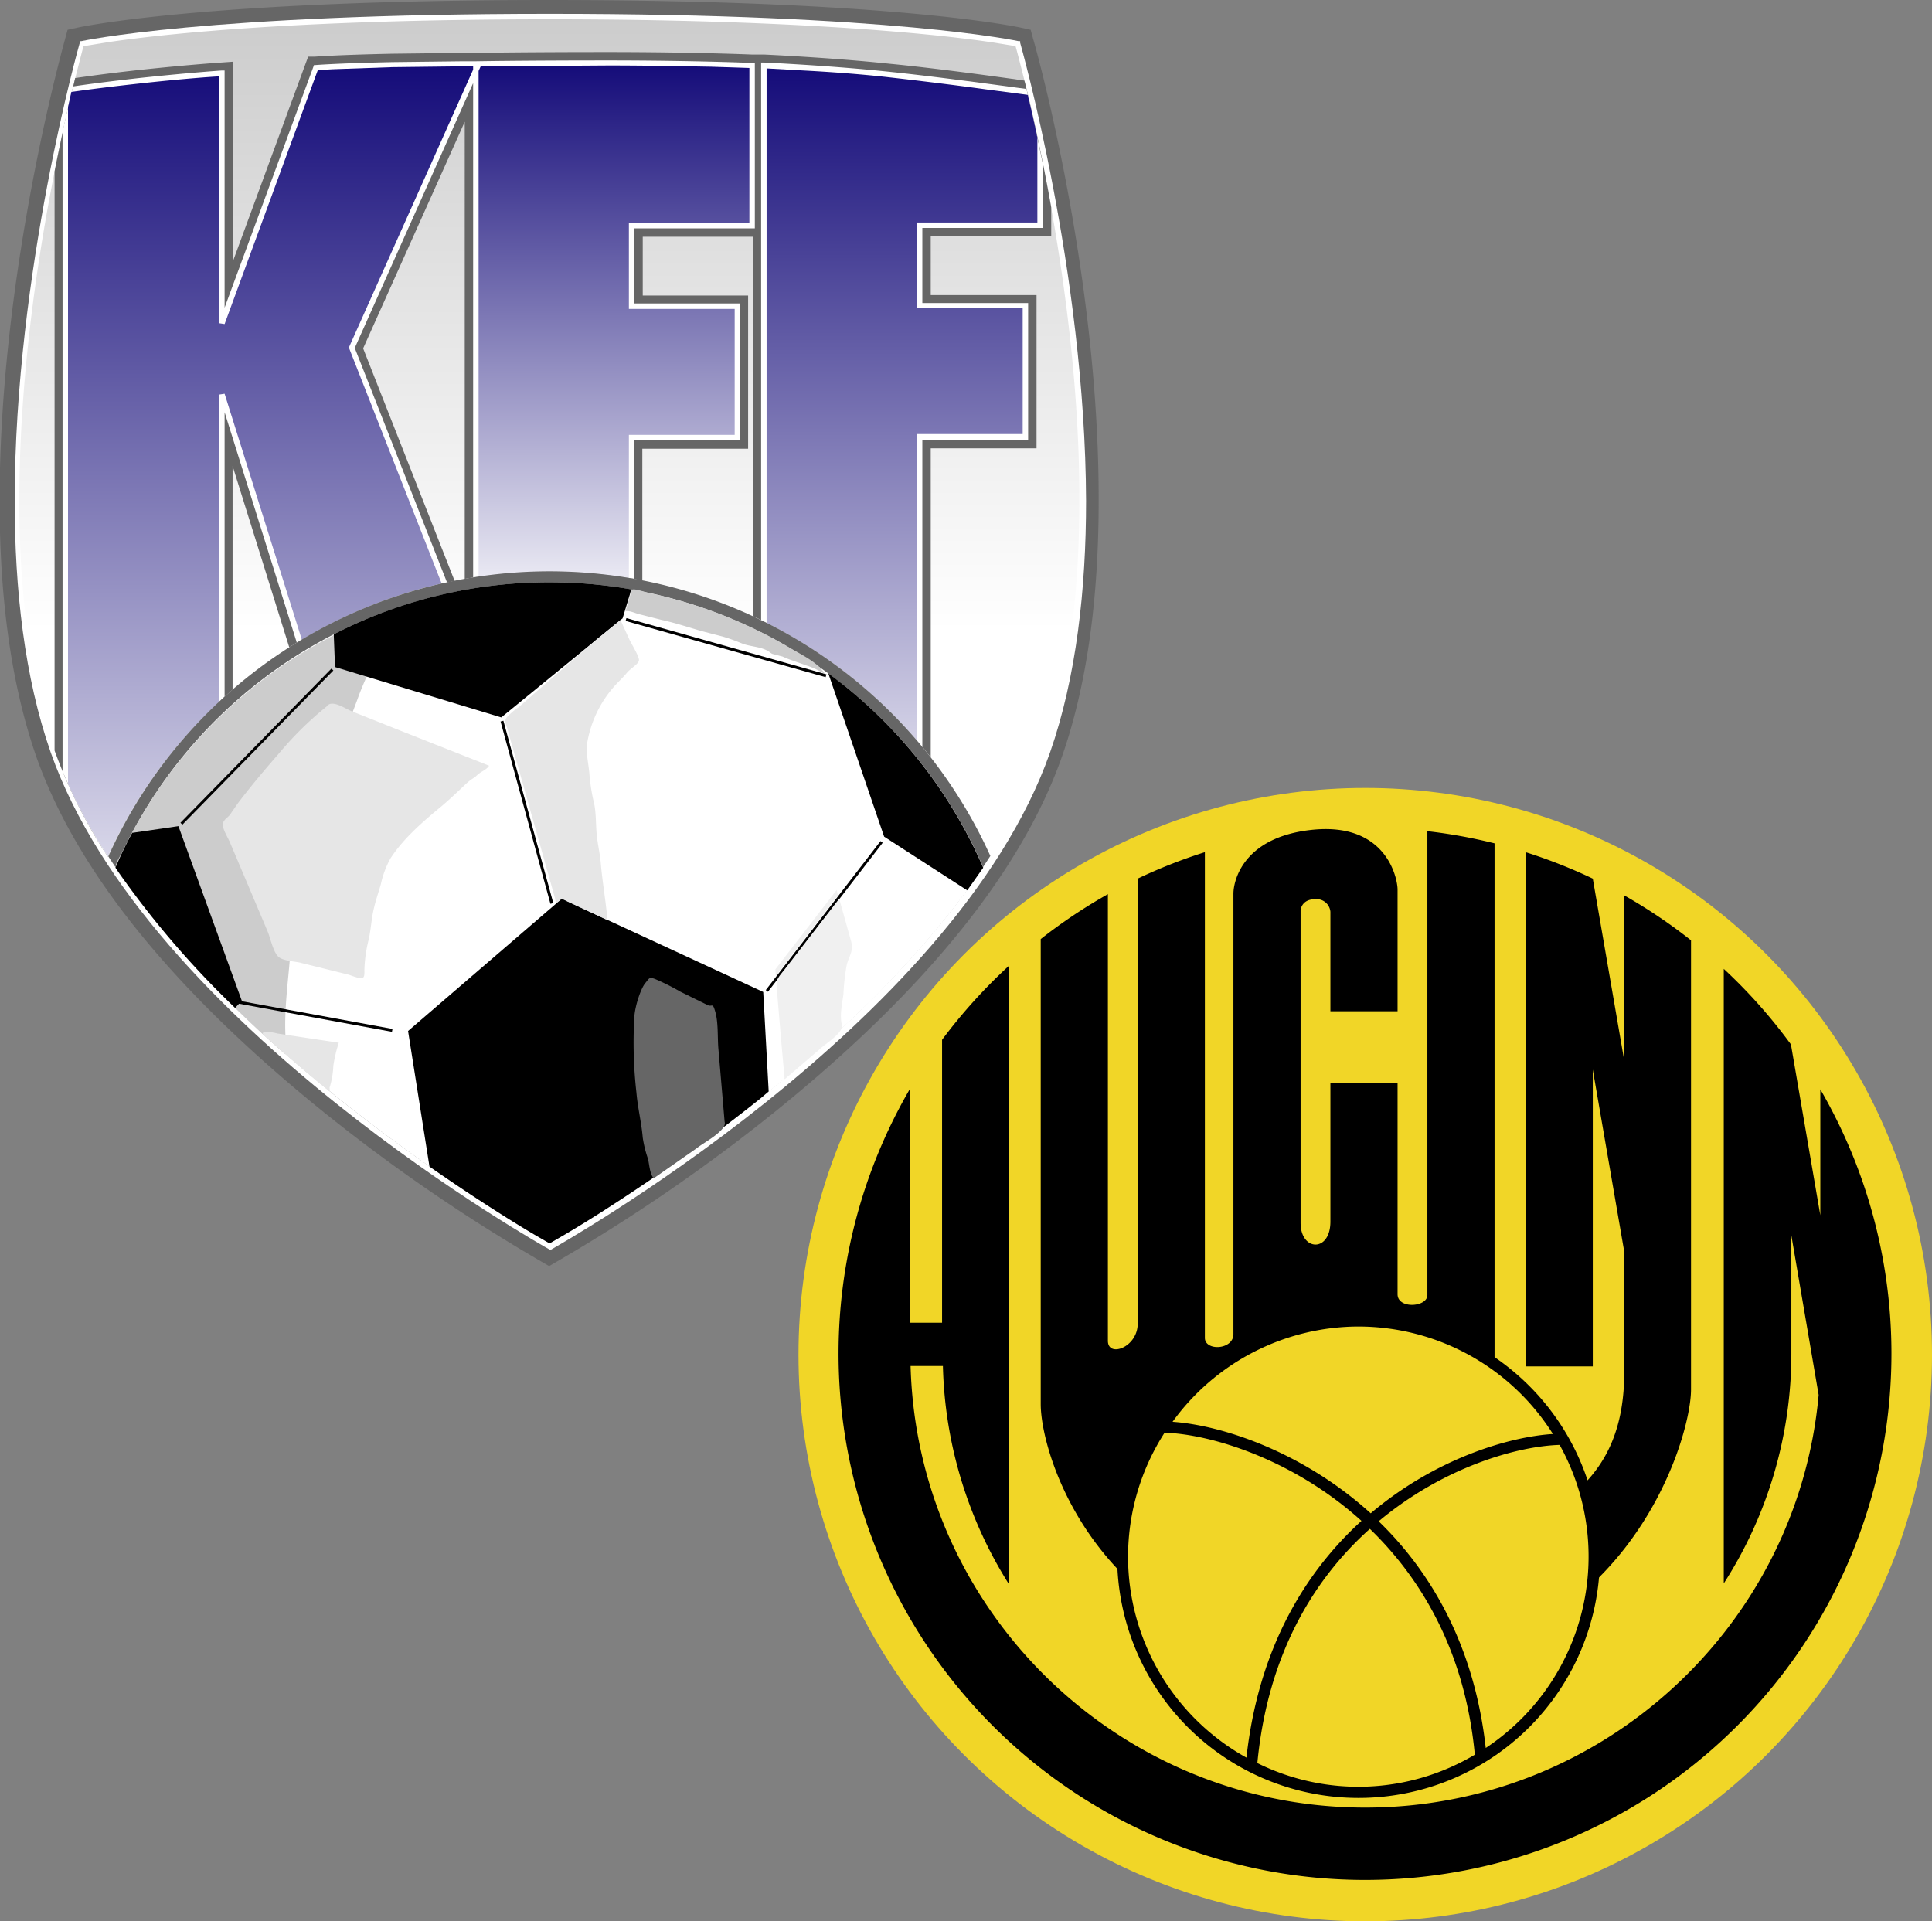
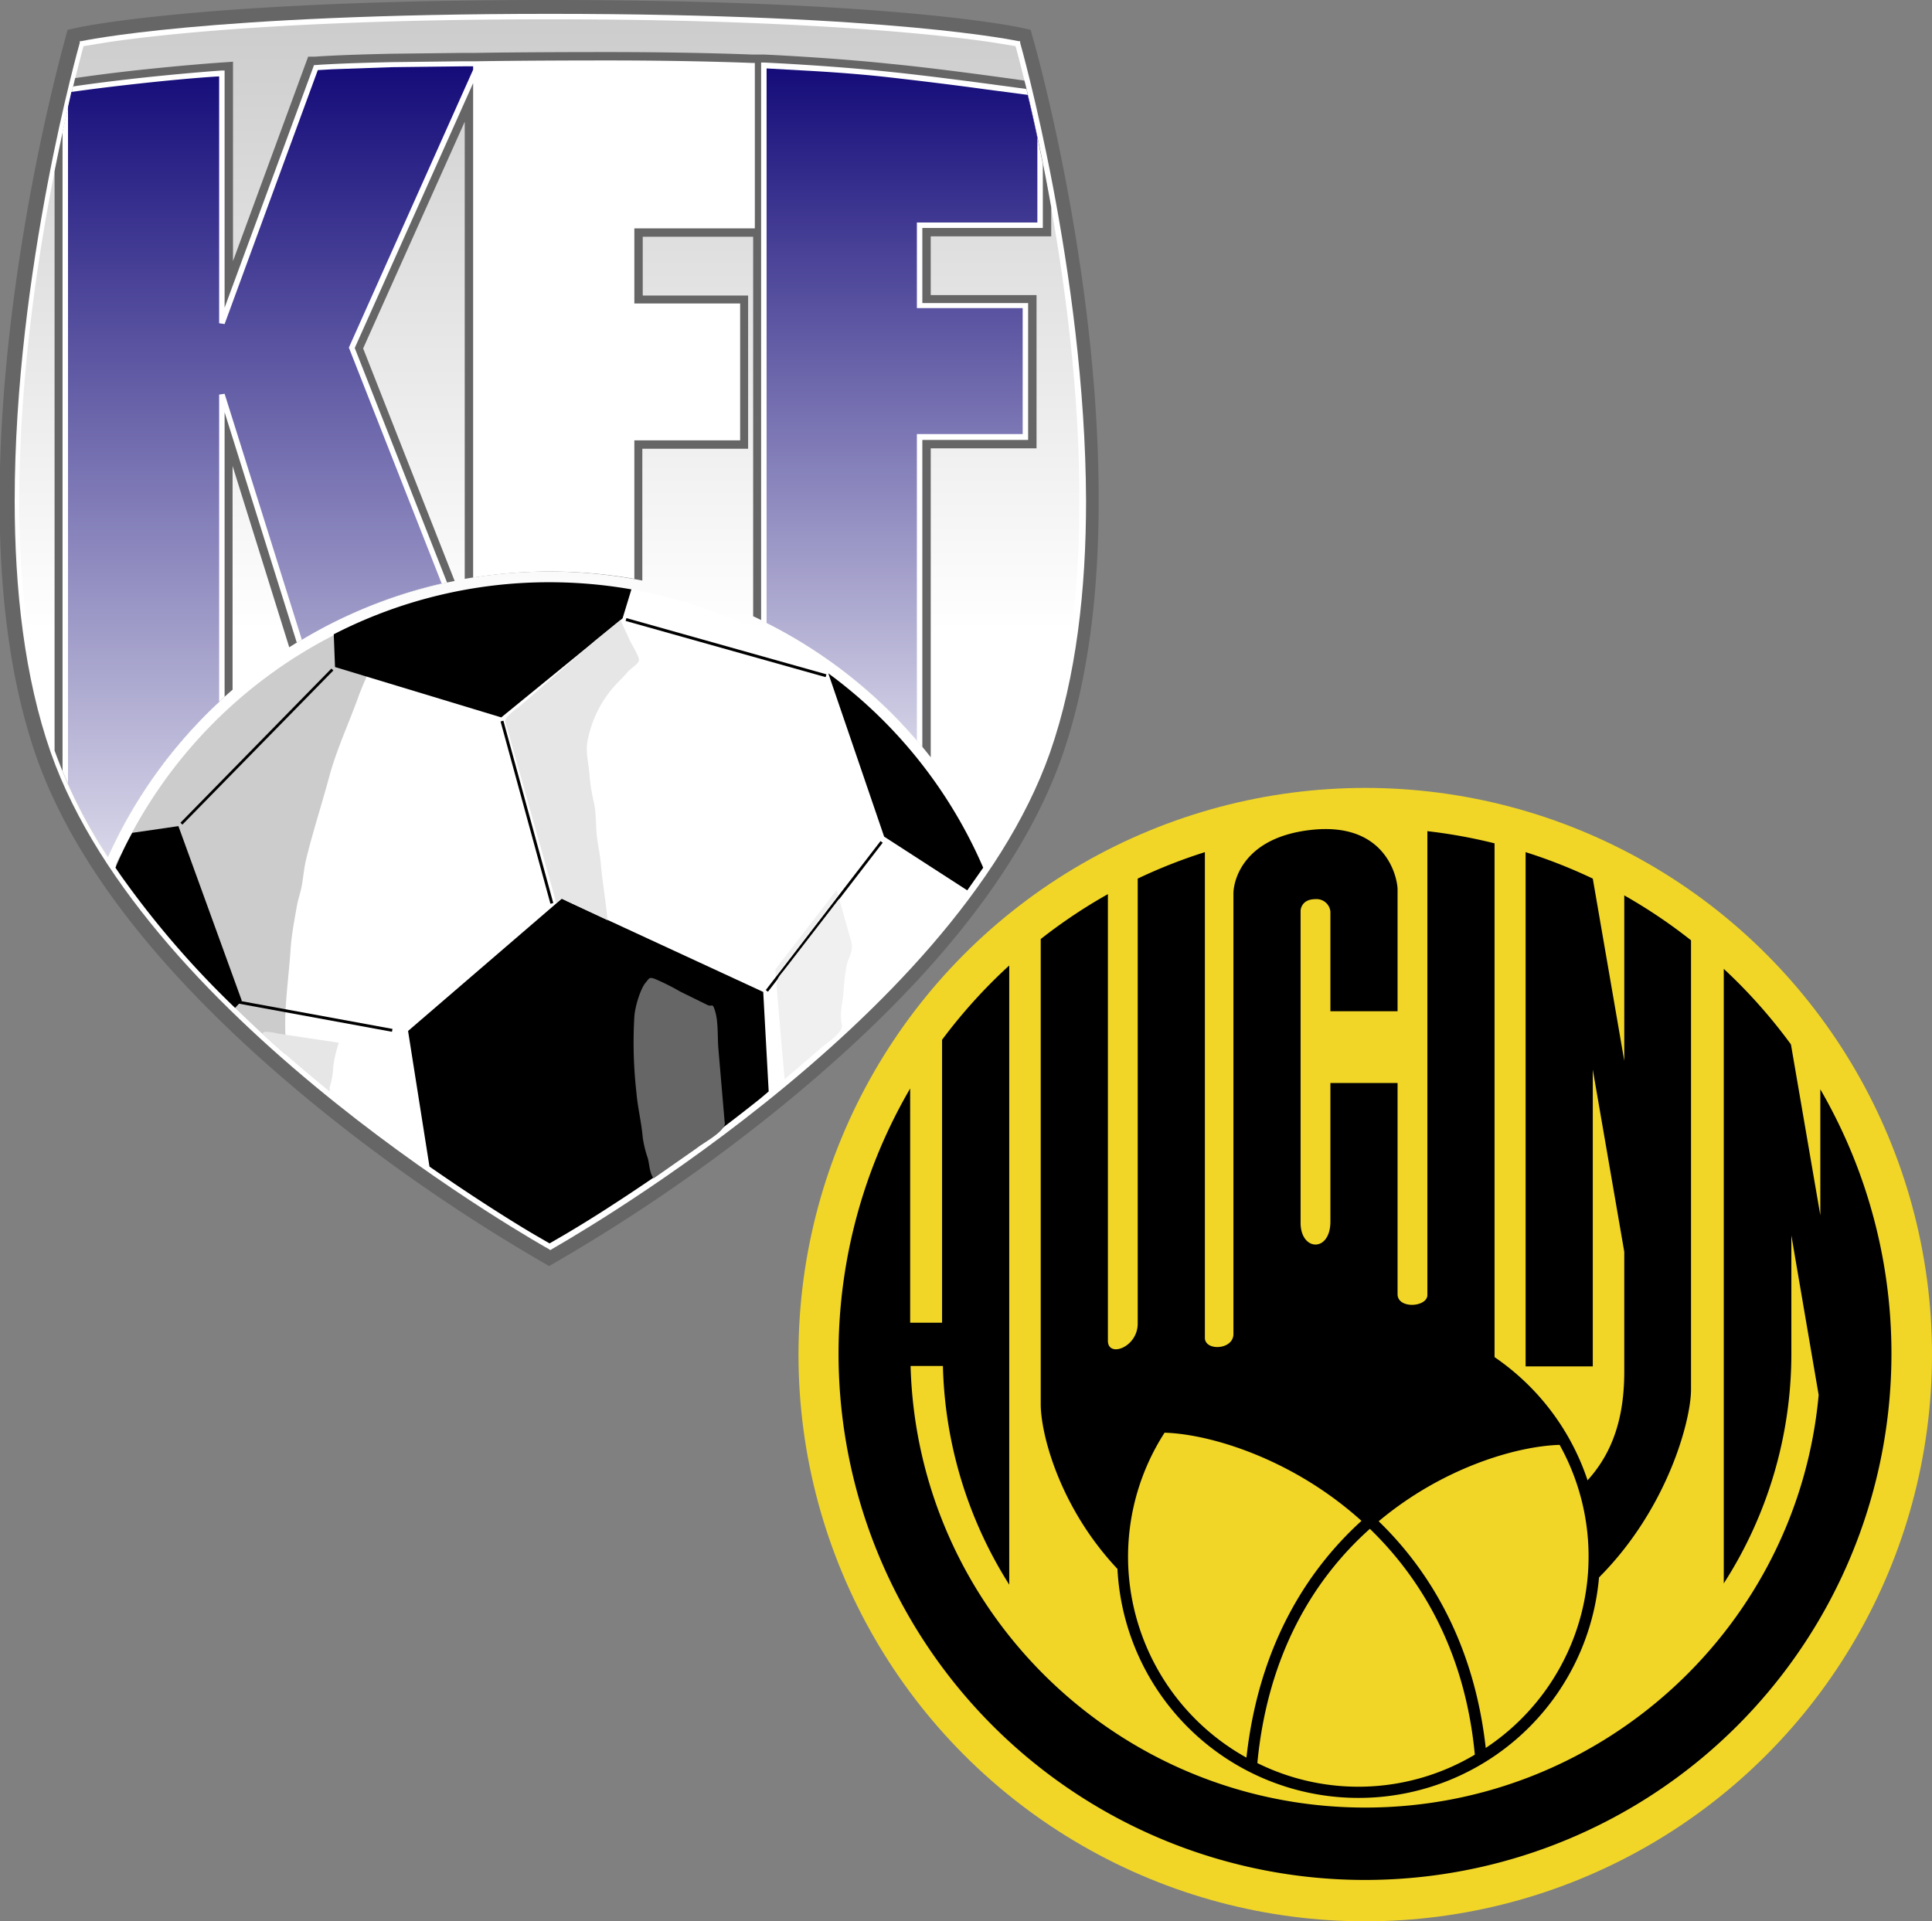
<svg xmlns="http://www.w3.org/2000/svg" viewBox="0 0 460.2 457.7">
  <rect x="0" y="0" width="460.2" height="457.7" fill="#808080" stroke="none" />
  <defs>
    <linearGradient id="a" x1="359.18" y1="392.2" x2="359.18" y2="99.07" gradientUnits="userSpaceOnUse">
      <stop offset="0.5" stop-color="#fff" />
      <stop offset="1" stop-color="#ccc" />
    </linearGradient>
    <linearGradient id="b" x1="292.79" y1="368.22" x2="292.79" y2="110.4" gradientUnits="userSpaceOnUse">
      <stop offset="0.12" stop-color="#fff" />
      <stop offset="1" stop-color="#140b79" />
    </linearGradient>
    <linearGradient id="c" x1="374.57" y1="249.58" x2="374.57" y2="110.22" gradientUnits="userSpaceOnUse">
      <stop offset="0.03" stop-color="#fff" />
      <stop offset="1" stop-color="#140b79" />
    </linearGradient>
    <linearGradient id="d" x1="443.2" y1="368.11" x2="443.2" y2="110.81" gradientUnits="userSpaceOnUse">
      <stop offset="0.23" stop-color="#fff" />
      <stop offset="1" stop-color="#140b79" />
    </linearGradient>
  </defs>
  <title>fjardabyggdhuginn</title>
  <circle cx="325.2" cy="322.7" r="135" fill="#f1d627" />
  <path d="M615.2,308.5v39.4l-7.5-43.4a124.5,124.5,0,0,0-16-6.3V420.7h16V350l7.5,43.4v28.5c0,12.7-3.6,24-16.1,32.1s-14.8-25-14.8-25V296.1a124.9,124.9,0,0,0-16-2.9V403.7c0,2.9-7.1,3.4-7.1-.2V353.2h-16v33c0,7.4-7.1,7.1-7.1.3V312.1s.1-2.7,3.5-2.7a3.3,3.3,0,0,1,3.6,3v23.7h16v-29c0-2.6-2.6-16.2-20.6-14.2-16.2,1.8-18.5,12.1-18.5,15.2V413c0,3.8-6.8,4.1-6.8.9V298.2a124.4,124.4,0,0,0-16,6.3v106c0,5.7-7.1,8.2-7.1,4.1V308.2a125.6,125.6,0,0,0-16,10.7V429.7c0,13.2,15.5,62.6,78.4,62.6,60,0,76.5-53.5,76.5-66.1v-107A125.3,125.3,0,0,0,615.2,308.5Z" transform="translate(-228.3 -95.2)" />
  <path d="M551.9,408.5A57.5,57.5,0,1,0,609.4,466,57.5,57.5,0,0,0,551.9,408.5Z" transform="translate(-228.3 -95.2)" />
-   <path d="M551.9,411.2a54.8,54.8,0,0,1,46.3,25.6c-10.9.7-28.3,6.1-43.4,18.9-16.2-14.7-35.5-21-47.2-21.8A54.8,54.8,0,0,1,551.9,411.2Z" transform="translate(-228.3 -95.2)" fill="#f1d627" />
  <path d="M497,466a54.6,54.6,0,0,1,8.7-29.5c10.7.3,30.4,6.1,46.9,21-13.3,12.1-24.5,30.2-27.4,56.4A54.8,54.8,0,0,1,497,466Z" transform="translate(-228.3 -95.2)" fill="#f1d627" />
  <path d="M527.8,515.2c2.5-26.1,13.6-44,26.8-55.8,12.4,12,22.7,29.4,25,53.8a54.2,54.2,0,0,1-51.8,2Z" transform="translate(-228.3 -95.2)" fill="#f1d627" />
  <path d="M582.2,511.6c-2.7-24.3-13-41.9-25.5-54,15.4-12.9,33-17.9,43.1-18.2a54.7,54.7,0,0,1-17.6,72.2Z" transform="translate(-228.3 -95.2)" fill="#f1d627" />
  <path d="M661.9,354.7v30l-7-40.7a126.2,126.2,0,0,0-16-18V472.4A101.1,101.1,0,0,0,655,417.6V389.5l6.5,38c-5,55.1-51.6,98.3-108,98.3-58.7,0-106.7-46.8-108.3-105.2h7.7a102,102,0,0,0,15.8,52.1V325.2a126.1,126.1,0,0,0-16,17.7v67.4h-7.6V354.5a125.4,125.4,0,1,0,216.8.2Z" transform="translate(-228.3 -95.2)" />
  <path d="M474.4,104.5l-.6-2.2-2.3-.5c-.4-.1-30-6.6-112.4-6.6s-112,6.5-112.4,6.6l-2.3.5-.6,2.2c0,.2-15.6,54.7-15.6,110,0,21.2,2.3,42.5,8.8,61.1,11.9,33.6,42,63.3,69,85a415.7,415.7,0,0,0,51.2,35.1l1.9,1.1,1.9-1.1a415.7,415.7,0,0,0,51.2-35.1c27-21.7,57.1-51.4,69-85,6.5-18.5,8.8-39.9,8.8-61.1C490.1,159.2,474.5,104.7,474.4,104.5Z" transform="translate(-228.3 -95.2)" fill="#666" />
  <path d="M471.3,105.4V105h-.4c-.1,0-29.5-6.5-111.6-6.5s-111.6,6.5-111.6,6.5h-.4v.4s-15.5,54.4-15.5,109.1c0,21,2.3,42,8.6,60,22.9,65,118.7,118.3,118.7,118.3l.3.2.3-.2c0-.1,95.8-53.3,118.7-118.3,6.3-18,8.6-39,8.6-60C486.8,159.8,471.3,105.4,471.3,105.4Z" transform="translate(-228.3 -95.2)" fill="#fff" />
  <path d="M472.5,115.1c-1.2-4.8-2-7.9-2.3-8.9l-5.5-.9c-4-.6-10.2-1.4-19-2.2-17.6-1.6-45.4-3.3-86.5-3.3-61.6,0-93.5,3.7-105.5,5.5l-5.5.9c-.3,1-1.1,4.2-2.3,8.9s-3.4,14.4-5.3,24.6c-3.9,20.4-7.7,47.6-7.7,74.8,0,20.9,2.3,41.7,8.5,59.5,19.7,56.2,95.4,104.2,114,115.2l3.8,2.2,3.8-2.2c2.7-1.6,6.5-3.9,11.1-6.9a431.9,431.9,0,0,0,35.3-25.4c26.7-21.4,56.2-50.8,67.5-82.9,6.3-17.8,8.5-38.7,8.5-59.5C485.5,173.7,476.8,132.9,472.5,115.1Z" transform="translate(-228.3 -95.2)" fill="url(#a)" />
  <path d="M478.7,151.5v-6.9c-2.2-12.4-4.5-22.6-6.2-29.5l-.2-.7c-7-1-21.6-3-32-4-14.2-1.5-29.9-2.2-29.9-2.2h-2.9s-13.9-.6-34.4-.6-31.5.2-31.5.2h-3l-17,.2c-13.7.3-18.2.7-18.3.7h-1.6l-17.9,48.7V109.9l-2.8.2s-7.7.5-19.8,1.8c-7.3.8-12.2,1.5-15,1.9l-.3,1.3c-1.3,5.2-2.9,12.4-4.6,20.9V274a120.1,120.1,0,0,0,12.7,25.3,115.6,115.6,0,0,1,29.7-39.8V206.2l13.5,43.2a114.5,114.5,0,0,1,39.4-15.8l-21.8-55.4,24.2-54V233.1a116.1,116.1,0,0,1,42.3.4V202.1h25.2V165.6H381.4v-14h26.3V242A115.7,115.7,0,0,1,450,275.6V202h25.2V165.5H450v-14Z" transform="translate(-228.3 -95.2)" fill="#666" />
  <path d="M281.8,261.2V193.4L299,248.3a114.5,114.5,0,0,1,35.8-14.3l-22-55.9L341,115V232.8a116.2,116.2,0,0,1,38.4.3v-33h25.2V167.5H379.4V149.6h28.7V110.2h-.6s-13.9-.6-34.3-.6-31.5.2-31.5.2h-3.1l-16.9.2c-13.7.3-18.2.7-18.2.7h-.4l-21.3,57.8V112h-.7s-7.6.5-19.7,1.8c-8,.9-13.1,1.6-15.7,2-.7,3-1.6,6.6-2.5,10.8V278.9a125.7,125.7,0,0,0,10.8,20.4A115.6,115.6,0,0,1,281.8,261.2Z" transform="translate(-228.3 -95.2)" fill="#fff" />
  <path d="M476.7,149.5V134.3c-1.4-7.1-2.8-13.2-3.9-17.9-6.7-.9-21.9-3-32.7-4.1-14.1-1.5-29.8-2.2-29.8-2.2h-.7V243A115.7,115.7,0,0,1,448,273.2V200h25.2V167.4H448V149.5Z" transform="translate(-228.3 -95.2)" fill="#fff" />
  <path d="M280.5,262.4V189.2l1.3-.2,18.4,58.6a114.5,114.5,0,0,1,33.3-13.4L311.4,178,341,111.8v-.8h-2.4l-16.9.2-14.2.5-3.5.2-22.2,60.5-1.3-.2V113.4c-2.1.1-9,.6-19,1.7s-13.9,1.7-16.2,2l-.8,3.6V281.9a129.4,129.4,0,0,0,9.5,17.3A115.5,115.5,0,0,1,280.5,262.4Z" transform="translate(-228.3 -95.2)" fill="url(#b)" />
-   <path d="M378.1,232.9V198.8h25.2v-30H378.1V148.3h28.7V111.4l-8.9-.3c-6-.1-14.6-.3-24.8-.3l-30.3.2-.5,1.1V232.6a115.9,115.9,0,0,1,35.8.3Z" transform="translate(-228.3 -95.2)" fill="url(#c)" />
  <path d="M475.4,148.2V128c-.8-3.8-1.6-7.3-2.3-10.2l-9.9-1.3c-7.2-1-16.2-2.1-23.3-2.9s-14.5-1.3-20.1-1.6l-8.9-.5V243.6a115.6,115.6,0,0,1,35.8,28v-73h25.2v-30H446.7V148.2Z" transform="translate(-228.3 -95.2)" fill="url(#d)" />
-   <path d="M359.2,231.3a115.3,115.3,0,0,0-105.1,67.9c29,44.8,85.6,80.6,101.3,89.9l3.8,2.2,3.8-2.2c2.7-1.6,6.5-3.9,11.1-6.9a431.9,431.9,0,0,0,35.3-25.4c19.5-15.6,40.5-35.5,54.8-57.7A115.3,115.3,0,0,0,359.2,231.3Z" transform="translate(-228.3 -95.2)" fill="#666" />
  <path d="M359.2,233.9a112.7,112.7,0,0,0-103.4,67.9c29.5,43.6,84.2,78.2,99.6,87.4l3.8,2.2,3.8-2.2c2.7-1.6,6.5-3.9,11.1-6.9a431.9,431.9,0,0,0,35.3-25.4c18.8-15,38.9-34,53.1-55.1A112.7,112.7,0,0,0,359.2,233.9Z" transform="translate(-228.3 -95.2)" fill="#fff" />
  <path d="M296.4,343.6c-.6-7.4.6-14.6,1.1-22,.2-3.5.9-7,1.5-10.5.3-1.7.9-3.3,1.2-5s.5-3.8.9-5.7c1.6-6.7,3.8-13.4,5.6-20.1s4.8-13,7.1-19.5a92.1,92.1,0,0,1,5-10.8c.4-.7.4-1.6.8-2.3s1.1-1.5,1.4-2.4a34.3,34.3,0,0,1,2.6-5.4A113,113,0,0,0,260.6,292q-1.7,3.1-3.3,6.4c-.4.8-1.4,2.2-1.4,3.1s1.6,3,2.4,4c3.3,4.6,6.9,9.1,10.6,13.4a274.4,274.4,0,0,0,27.3,27.4A8.8,8.8,0,0,1,296.4,343.6Z" transform="translate(-228.3 -95.2)" fill="#ccc" />
  <path d="M270.8,292l-11,1.6q-2.2,4-4,8.3a217.5,217.5,0,0,0,28.5,33.4l1.6-1.7Z" transform="translate(-228.3 -95.2)" />
  <path d="M359.2,233.9a112.2,112.2,0,0,0-51.4,12.4l.3,7.8,39.6,12,28.9-23.6,2.1-6.9A113.3,113.3,0,0,0,359.2,233.9Z" transform="translate(-228.3 -95.2)" />
  <path d="M425.6,255.6l13.3,38.9,19.8,12.8,3.8-5.4A113,113,0,0,0,425.6,255.6Z" transform="translate(-228.3 -95.2)" />
  <rect x="353.6" y="265.9" width="0.7" height="45.03" transform="translate(-292 8.7) rotate(-15.3)" />
  <rect x="401" y="224.9" width="0.7" height="49.49" transform="translate(-176 473.1) rotate(-74.3)" />
  <rect x="402.2" y="312.9" width="44.8" height="0.65" transform="translate(-310.9 363.6) rotate(-52.4)" />
  <rect x="263.8" y="272.8" width="51.4" height="0.65" transform="translate(-336.5 193.6) rotate(-45.6)" />
  <rect x="304.9" y="318.5" width="0.7" height="37.86" transform="matrix(0.18, -0.98, 0.98, 0.18, -310.75, 480.45)" />
  <path d="M362.1,309.3l-36.6,31.5,5.1,32.3c10.9,7.6,19.9,13.2,24.8,16.1l3.8,2.2,3.8-2.2c2.7-1.6,6.5-3.9,11.1-6.9a431.9,431.9,0,0,0,35.3-25.4l2-1.7-1.3-23.7Z" transform="translate(-228.3 -95.2)" />
  <path d="M400.9,362.4l-1.5-17.6c-.2-2.7,0-6-.7-8.5s-.7-1.1-1.9-1.7l-6.5-3.2a53.8,53.8,0,0,0-6-3c-1.4-.5-1.3-.2-2.3,1s-2.4,5.2-2.6,8a105.5,105.5,0,0,0,.5,18.1c.3,3.6,1.2,7.1,1.5,10.7a27.3,27.3,0,0,0,1.2,4.9c.4,1.4.4,3.6,1.4,4.8l10.3-7.2C395.7,367.5,401.6,364.5,400.9,362.4Z" transform="translate(-228.3 -95.2)" fill="#666" />
-   <path d="M306.1,263.5a80,80,0,0,0-11.2,11c-3.4,3.9-6.8,7.9-9.9,12l-1.8,2.6c-.5.8-1.5,1.2-1.8,2.2s1.1,3.3,1.6,4.4l9.1,21.5c.6,1.5,1.3,4.8,2.5,5.9s4.2,1.1,5.5,1.5l11.3,2.8c.6.2,2.6,1,3.2.8s.5-1.3.5-1.9a33.1,33.1,0,0,1,.9-6.8c.6-2.3.7-4.8,1.2-7.2s1.2-4.3,1.8-6.4a22.8,22.8,0,0,1,2.3-6.2c2.9-4.5,7.3-8.4,11.4-11.8,2.2-1.8,4.2-3.7,6.2-5.6s2.1-1.5,3-2.4,2.3-1.3,2.9-2.3l-20-7.9L312,264.6C310.5,264,307.3,261.7,306.1,263.5Z" transform="translate(-228.3 -95.2)" fill="#e6e6e6" />
  <path d="M306.8,354.3a19.9,19.9,0,0,0,.9-5.2,32.7,32.7,0,0,1,1.3-5.5l-14.6-2.2a11.5,11.5,0,0,0-2.8-.4c-1.5.2-.3.9.7,1.8q7.1,6.4,14.5,12.4A3.4,3.4,0,0,0,306.8,354.3Z" transform="translate(-228.3 -95.2)" fill="#e6e6e6" />
  <path d="M428.8,339.2c-.5-2.3.1-4.9.4-7.1a51.9,51.9,0,0,1,.8-7.1c.6-2.2,1.7-3.3,1-5.7l-2.8-10-12.9,16.7c-1.3,1.7-2.1,2.2-2,4.3l1,11.9.9,10.1,8.4-7.2C424.9,343.8,429.5,341.1,428.8,339.2Z" transform="translate(-228.3 -95.2)" fill="#f0f0f0" />
  <polygon points="184.7 230.9 184.8 232.5 199.6 213.3 199.3 212 184.7 230.9" fill="#f0f0f0" />
  <path d="M370.2,247.7l-14.4,12.5-4,3.5a15.2,15.2,0,0,0-2.8,2.4c-.6.9-.3,1.2.1,2.5l11.3,40.2c.1.2.2,1.3.4,1.4s.8-.8,1.3-.9,1,.5,1.3.6l9.6,4.5c-.4-4.6-1.2-9-1.6-13.6-.2-2.4-.8-4.7-1-7.2s-.1-5.2-.7-7.5a44,44,0,0,1-1-6.5c-.2-2.5-.9-5.1-.5-7.6a27.2,27.2,0,0,1,6.5-13.4c1-1.1,2-2,2.9-3.1s2.8-2.1,2.9-3-1.8-3.9-2.3-5l-2.1-4.6Z" transform="translate(-228.3 -95.2)" fill="#e6e6e6" />
-   <path d="M414.7,251.6c1.7.8,3.8,1.4,5.6,2.1a18,18,0,0,1,4.5,2.1c-1.7-3-6.2-4.9-8.9-6.6a111.9,111.9,0,0,0-33.3-12.8c-.8-.2-3.3-1.1-3.8-.7s-.3,1.1-.4,1.3l-1.1,3.8c1.1-.2,2.5.6,3.6.8l5.1,1.3c3.2.7,6.2,1.7,9.3,2.6l5,1.3c1.8.5,3.3,1.1,4.8,1.7s3.5.7,5.1,1.3,1.5,1,2.2,1.2Z" transform="translate(-228.3 -95.2)" fill="#ccc" />
</svg>